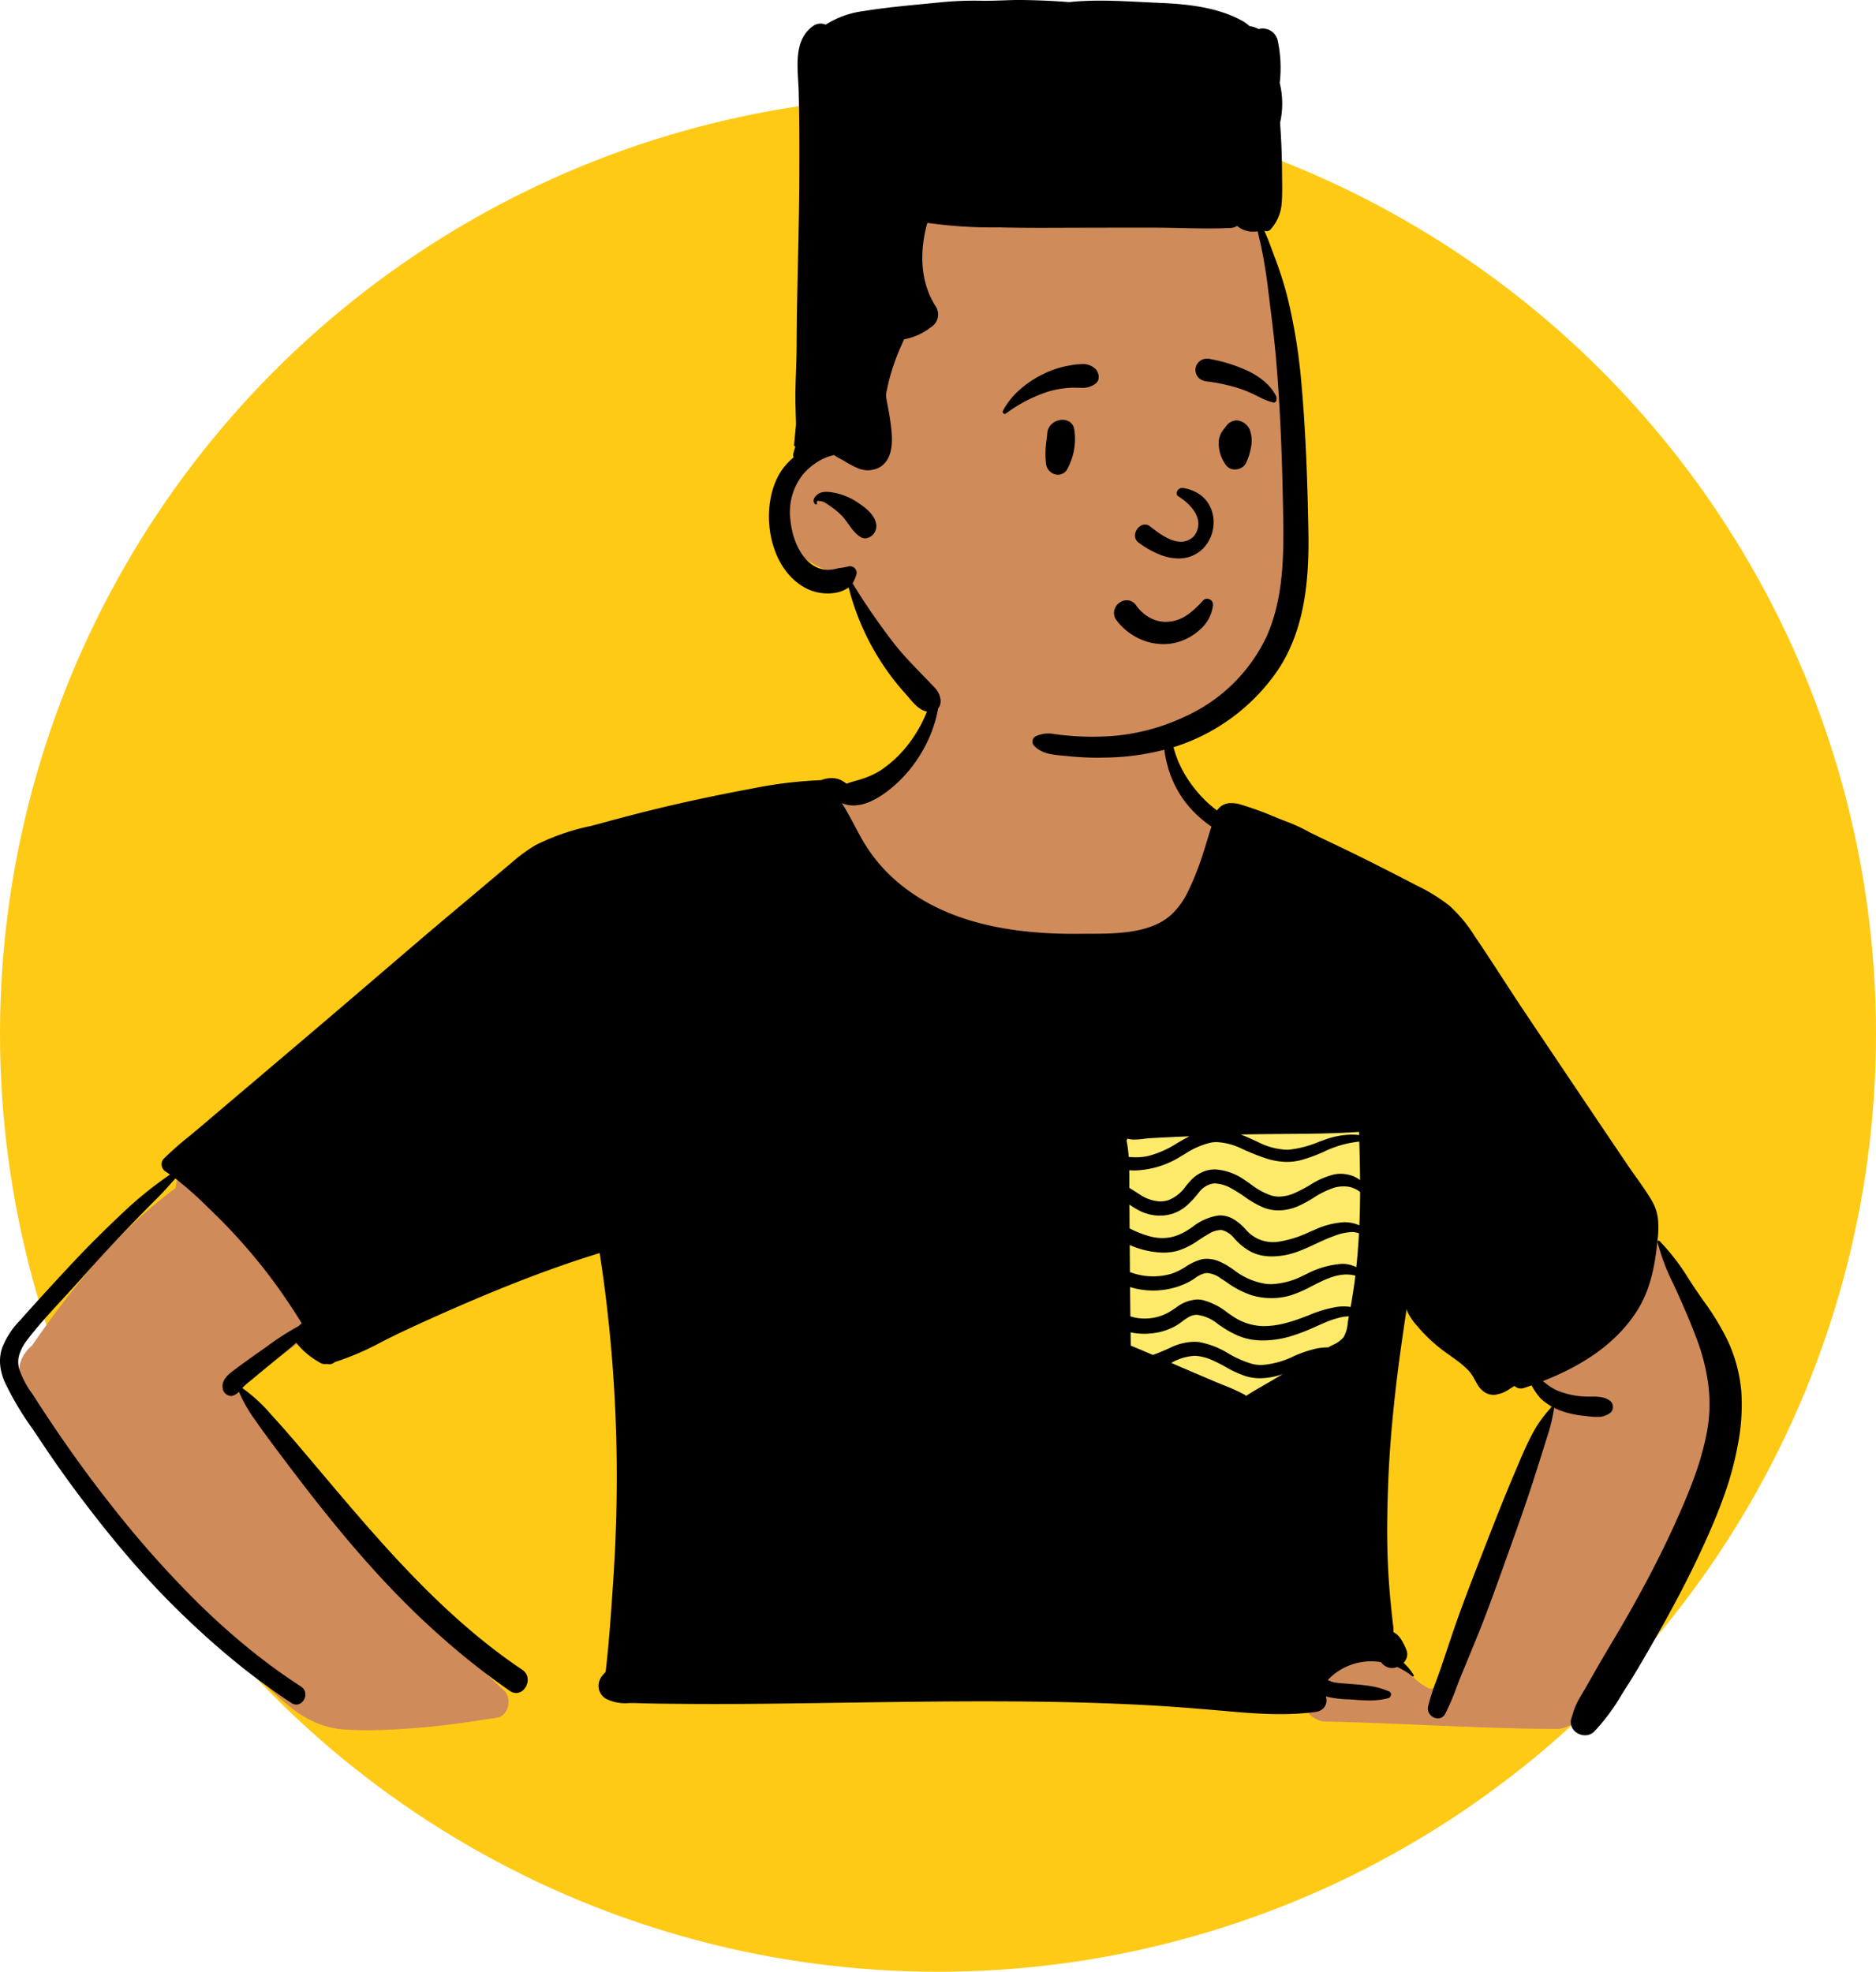
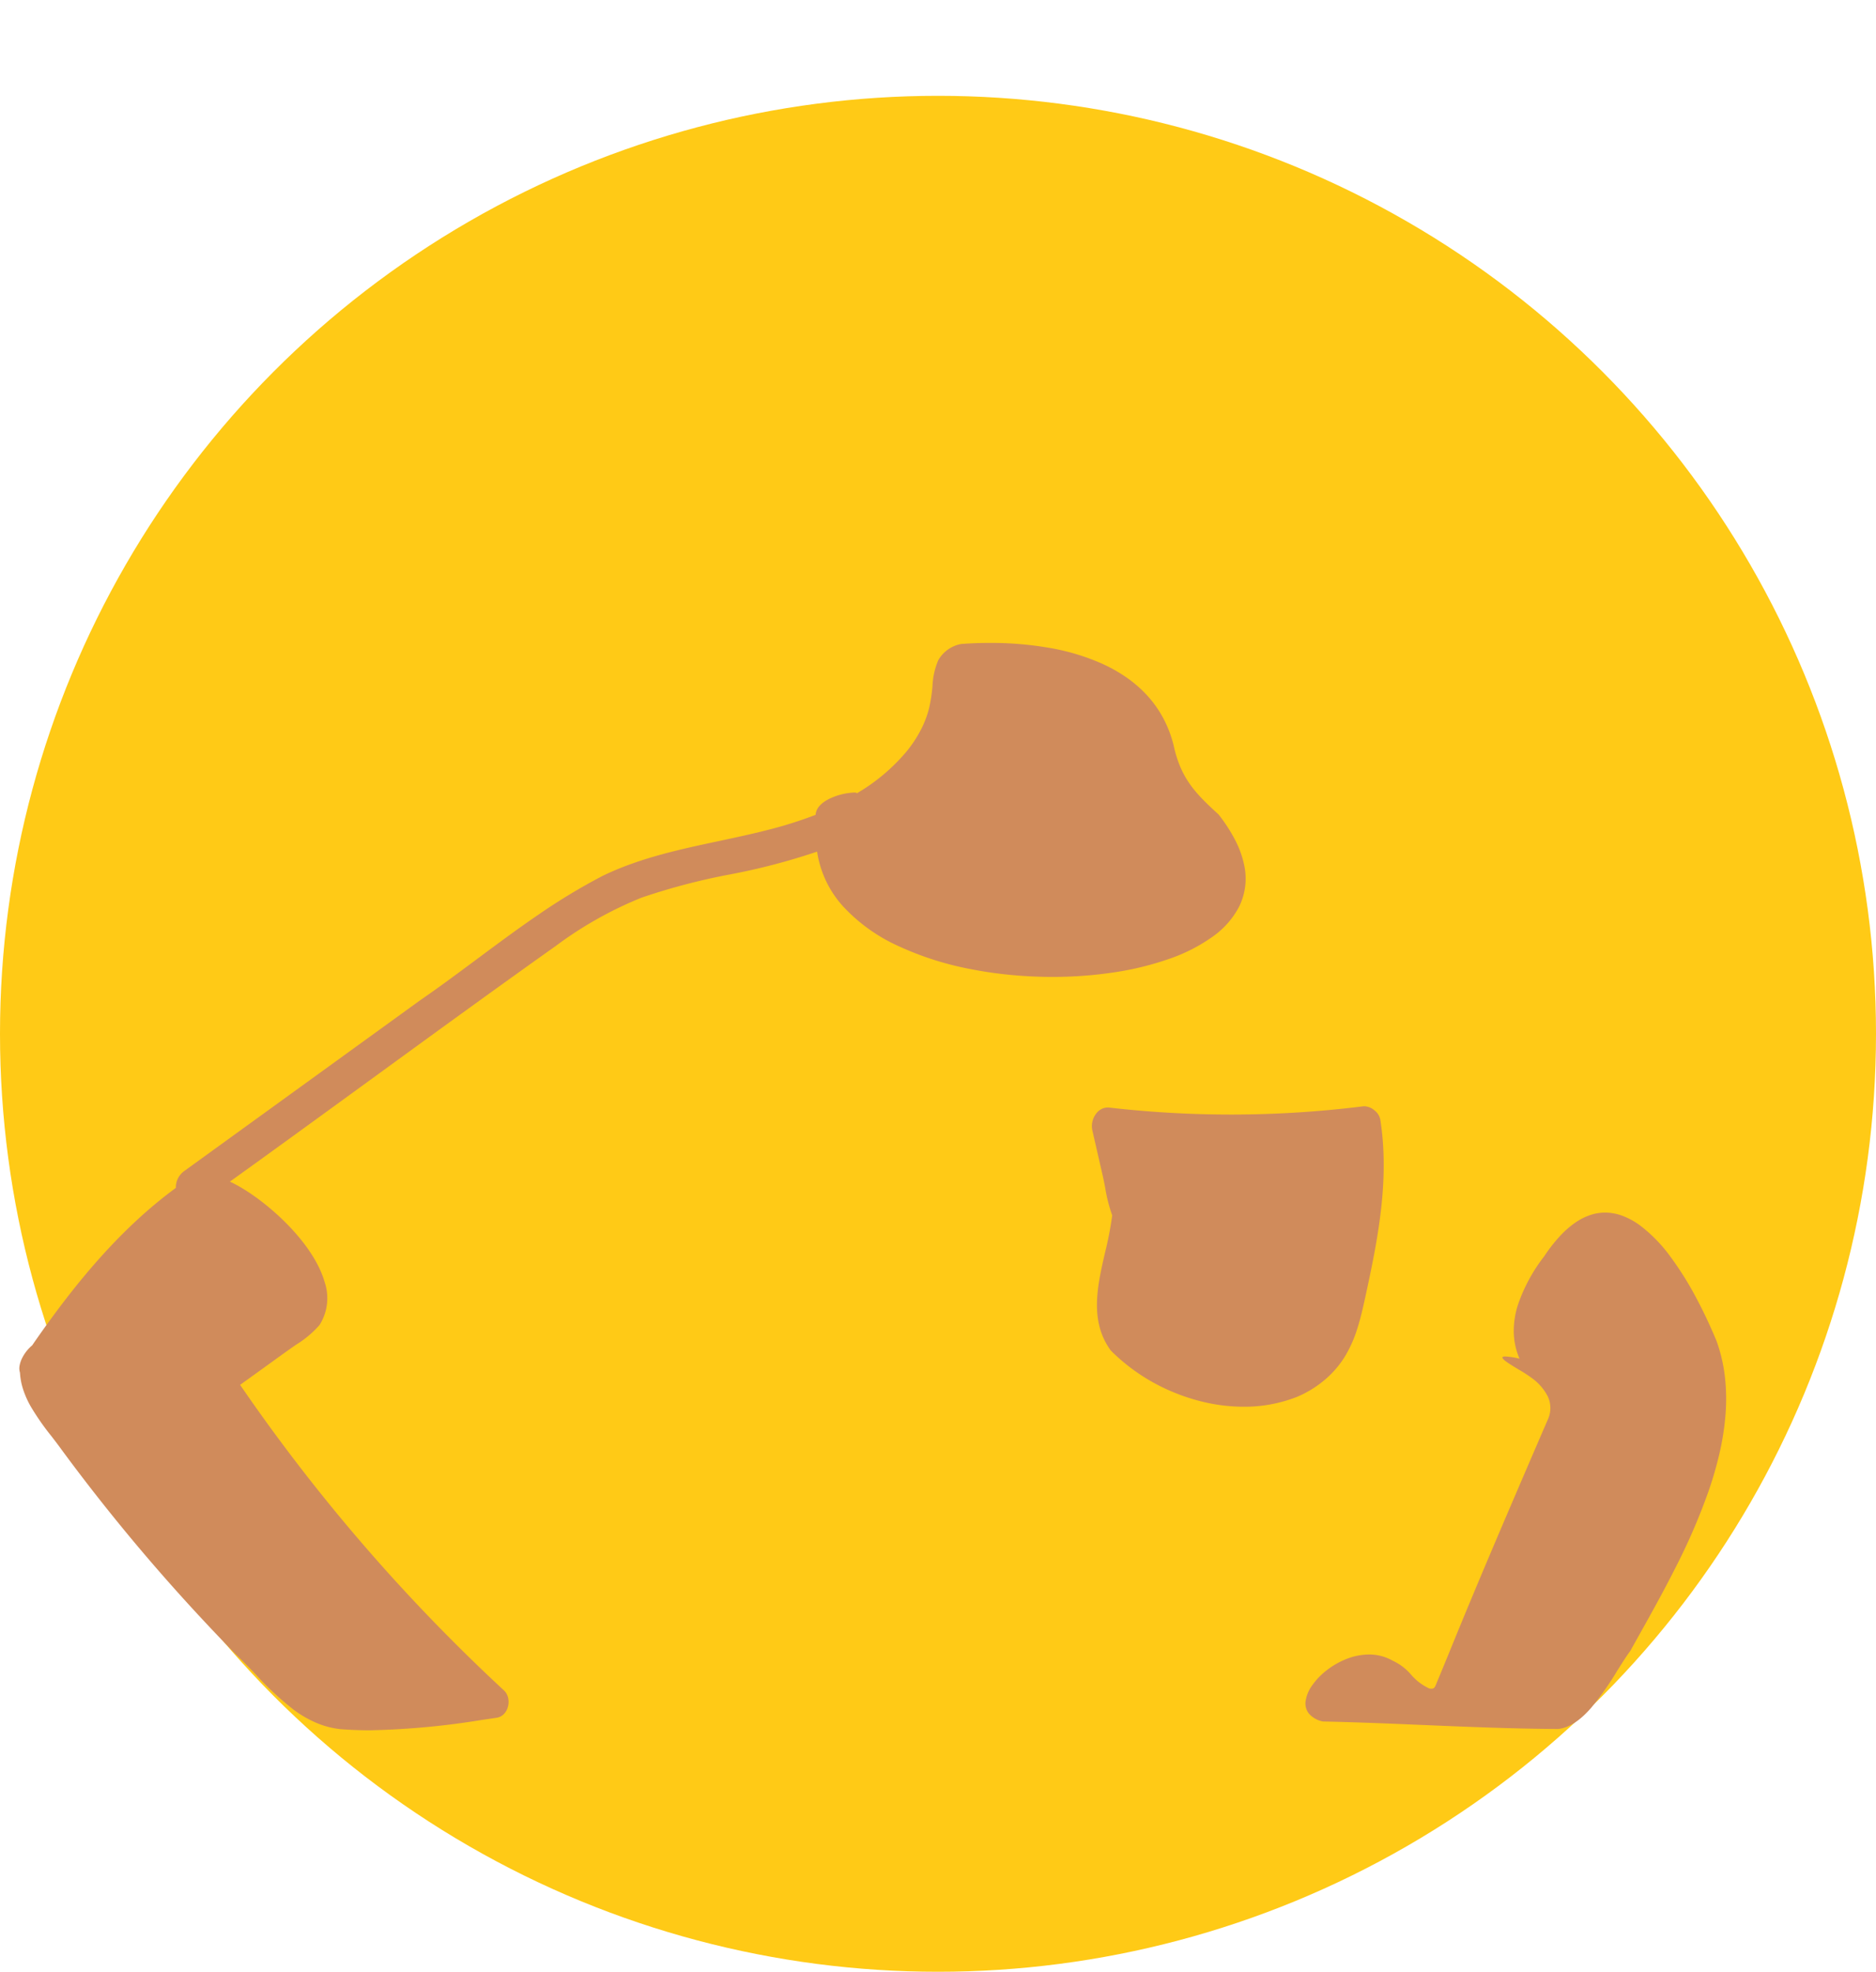
<svg xmlns="http://www.w3.org/2000/svg" width="300" height="315.324" viewBox="0 0 300 315.324">
  <g id="prize-1" transform="translate(11147.5 -6752.676)">
    <circle id="Ellipse_141" data-name="Ellipse 141" cx="150" cy="150" r="150" transform="translate(-11147.5 6768)" fill="#ffca16" />
    <g id="Group_260" data-name="Group 260" transform="translate(-10.986 -52.733)">
      <g id="peep-21" transform="translate(-11136.514 6805.409)">
        <g id="BODY" transform="translate(0 102.815)">
          <path id="_Skin" data-name="✋ Skin" d="M56.088,173.89c-1.626,0-3.216-.06-4.724-.178a13.651,13.651,0,0,1-4.009-1.071,17.856,17.856,0,0,1-3.5-2.047,49.242,49.242,0,0,1-6.083-5.668h0c-1.044-1.088-2.123-2.213-3.208-3.231-5.018-5.131-9.9-10.477-14.507-15.888C15.4,140.336,10.907,134.662,6.7,128.94l-.177-.244c-.444-.607-.921-1.228-1.383-1.828A40.807,40.807,0,0,1,1.819,122.1a14.9,14.9,0,0,1-1.17-2.594,10.594,10.594,0,0,1-.547-2.8,2.346,2.346,0,0,1-.06-1.142,4.4,4.4,0,0,1,.415-1.214,6.366,6.366,0,0,1,1.6-2.02l.4-.585c1.721-2.476,3.338-4.691,4.942-6.772,1.816-2.355,3.565-4.472,5.348-6.474,1.927-2.164,3.895-4.183,5.847-6a72.465,72.465,0,0,1,6.437-5.352,3.156,3.156,0,0,1,.312-1.465,3.227,3.227,0,0,1,1.015-1.215L64.044,57.186c3.111-2.142,6.2-4.441,9.192-6.665,3.18-2.365,6.468-4.811,9.792-7.076a96.881,96.881,0,0,1,10.318-6.226,46.673,46.673,0,0,1,4.5-1.874c1.432-.515,2.941-.991,4.613-1.454,3.106-.86,6.318-1.546,9.424-2.208,2.569-.548,5.225-1.115,7.81-1.778a65.268,65.268,0,0,0,7.64-2.412c.1-1.4,1.47-2.265,2.6-2.749a10.3,10.3,0,0,1,3.545-.819c.251,0,.409.03.444.084a.047.047,0,0,1,0,.046,30.361,30.361,0,0,0,7.978-6.717,20.1,20.1,0,0,0,2.309-3.524,15.954,15.954,0,0,0,1.3-3.486,25.6,25.6,0,0,0,.514-3.39,11.765,11.765,0,0,1,.924-4.165A5.321,5.321,0,0,1,150.631.166c1.535-.11,3.084-.166,4.6-.166a54.565,54.565,0,0,1,9.205.743,35.743,35.743,0,0,1,8.762,2.6,24.608,24.608,0,0,1,3.839,2.171,19.925,19.925,0,0,1,3.278,2.844,17.955,17.955,0,0,1,2.566,3.586,19.016,19.016,0,0,1,1.7,4.4c1.157,5.354,3.487,7.7,7.191,11.089a25.584,25.584,0,0,1,2.711,4.2,15.6,15.6,0,0,1,1.378,3.851,10.148,10.148,0,0,1-.766,6.626,13.528,13.528,0,0,1-4.291,4.883,27.151,27.151,0,0,1-6.942,3.538,47.891,47.891,0,0,1-8.8,2.153,65.522,65.522,0,0,1-9.861.727c-2.163,0-4.346-.1-6.488-.3-2.176-.2-4.326-.508-6.391-.909a49.571,49.571,0,0,1-11.666-3.686,27.5,27.5,0,0,1-8.8-6.247,16.666,16.666,0,0,1-4.282-8.892,103.533,103.533,0,0,1-13.952,3.649A102.473,102.473,0,0,0,99.5,40.738a61.316,61.316,0,0,0-13.694,7.708c-10,7.1-20.079,14.443-29.828,21.54-7.3,5.313-14.843,10.806-22.305,16.165,4.965,2.287,13.214,9.315,15.142,16.037a8.033,8.033,0,0,1-.808,6.89,16.083,16.083,0,0,1-3.694,3.114l0,0c-.3.209-.62.425-.921.639l-.842.6c-.809.58-1.836,1.322-2.924,2.107-1.32.953-2.685,1.938-3.625,2.61l-.311.226-.384.276a290.648,290.648,0,0,0,42.191,48.863,2.336,2.336,0,0,1,.68,1.248,3,3,0,0,1-.066,1.451,2.586,2.586,0,0,1-.633,1.089,2.052,2.052,0,0,1-1.132.584l-2.318.34A125.62,125.62,0,0,1,56.088,173.89Zm190.026-.209h0c-7.186-.029-14.5-.337-21.57-.634-5.272-.222-10.722-.451-16.082-.563a3.975,3.975,0,0,1-2.263-1.29,2.624,2.624,0,0,1-.5-2,5.8,5.8,0,0,1,1.063-2.514,11.216,11.216,0,0,1,2.322-2.4,12.773,12.773,0,0,1,3.16-1.8,9.888,9.888,0,0,1,3.579-.709,7.524,7.524,0,0,1,3.757.97,8.672,8.672,0,0,1,2.982,2.255,8.5,8.5,0,0,0,2.906,2.205,1.731,1.731,0,0,0,.357.044c.459,0,.581-.307.8-.865.027-.069.056-.141.087-.218l.049-.118c.406-.966.811-1.952,1.2-2.9l0,0c.186-.454.4-.968.607-1.474,4.715-11.616,9.76-23.325,14.638-34.649l.348-.809.9-2.078a4.334,4.334,0,0,0-.062-3.686,8.2,8.2,0,0,0-2.492-2.864,21.5,21.5,0,0,0-2.11-1.37c-1.332-.8-2.709-1.636-2.619-1.961.026-.095.18-.143.458-.143a12.4,12.4,0,0,1,2.272.353,11.26,11.26,0,0,1-.922-4.346,13.812,13.812,0,0,1,.664-4.254,26.7,26.7,0,0,1,4.177-7.733,25.63,25.63,0,0,1,2.5-3.223,15.129,15.129,0,0,1,2.47-2.18,9.651,9.651,0,0,1,2.428-1.235,7.538,7.538,0,0,1,2.373-.39,8.054,8.054,0,0,1,2.849.543,11.792,11.792,0,0,1,2.721,1.5,23.982,23.982,0,0,1,4.959,5.124,51.959,51.959,0,0,1,4.155,6.688c1.113,2.1,2.175,4.367,3.157,6.735a25.777,25.777,0,0,1,1.33,5.81,31.717,31.717,0,0,1,.073,6.024,42.656,42.656,0,0,1-.97,6.143,59.544,59.544,0,0,1-1.8,6.167,99.711,99.711,0,0,1-5.21,12.028c-1.952,3.877-4.064,7.654-5.928,10.986l0,0,0,0c-.452.809-.879,1.573-1.3,2.333-.65.881-1.351,2-2.094,3.175a47.759,47.759,0,0,1-4.214,5.986C249.523,172.387,247.819,173.48,246.114,173.68Zm-50.336-51.532a27.893,27.893,0,0,1-5.873-.642,31.121,31.121,0,0,1-5.678-1.819,30.681,30.681,0,0,1-9.688-6.529c-3.441-4.715-2.151-10.322-.9-15.745a53.53,53.53,0,0,0,1.125-5.869,25.038,25.038,0,0,1-1.117-4.395c-.111-.581-.216-1.131-.336-1.675l-.053-.235-1.677-7.324a3.3,3.3,0,0,1,.65-2.687,2.566,2.566,0,0,1,.793-.674,2.159,2.159,0,0,1,1.03-.258,2.355,2.355,0,0,1,.267.015,171.046,171.046,0,0,0,19.423,1.11c3.518,0,7.082-.111,10.593-.329s7.067-.551,10.56-.988a1.571,1.571,0,0,1,.194-.012,2.656,2.656,0,0,1,1.618.662,2.48,2.48,0,0,1,.924,1.437c1.452,9.216-.229,18.367-2.075,26.949l-.352,1.627c-.34,1.561-.715,3.221-1.231,4.843a20.149,20.149,0,0,1-2.021,4.543,15.65,15.65,0,0,1-3.317,3.795,17.4,17.4,0,0,1-4.309,2.617A22.978,22.978,0,0,1,195.778,122.149Z" transform="translate(3.092 0)" fill="#d08b5b" />
-           <rect id="_Top" data-name="👕 Top" width="47.343" height="47.599" transform="translate(173.907 74.493)" fill="#fdea6b" />
-           <path id="_Ink" data-name="🖍 Ink" d="M253.472,169.216a2.418,2.418,0,0,1-1.073-.257,2.309,2.309,0,0,1-.836-.7,1.932,1.932,0,0,1-.267-1.772c.051-.158.1-.321.147-.465a12.071,12.071,0,0,1,.845-2.191c.231-.433.486-.864.732-1.28.126-.214.257-.435.383-.654.378-.658.768-1.338,1.111-1.939l0,0c.362-.633.737-1.289,1.107-1.932.716-1.245,1.462-2.5,2.183-3.715.849-1.429,1.726-2.907,2.561-4.377,2.978-5.243,5.413-9.976,7.444-14.468l.263-.584c.913-2.032,1.97-4.452,2.888-7a45.416,45.416,0,0,0,2.023-7.279,24.259,24.259,0,0,0,.388-3.862,25.428,25.428,0,0,0-.213-3.777,32.873,32.873,0,0,0-1.929-7.4c-1.058-2.8-2.243-5.472-3.157-7.487l-.215-.472-.307-.667a32.554,32.554,0,0,1-2.48-6.584.19.19,0,0,1,.037-.164.194.194,0,0,1,.15-.074.184.184,0,0,1,.129.055,34.908,34.908,0,0,1,4.716,6.153c.381.581.774,1.182,1.17,1.765.364.537.741,1.078,1.105,1.6a41.6,41.6,0,0,1,3.857,6.306,24.161,24.161,0,0,1,2.229,8.239,33.246,33.246,0,0,1-.578,8.625,50.871,50.871,0,0,1-2.241,8.2c-.834,2.335-1.837,4.759-3.252,7.861-2.061,4.518-4.545,9.311-7.594,14.654l-.977,1.706c-1.14,1.985-2.363,4.1-3.688,6.162-.265.413-.531.836-.788,1.244l0,0a32.152,32.152,0,0,1-4.4,5.93A2.055,2.055,0,0,1,253.472,169.216Zm-23.527-2.7a1.674,1.674,0,0,1-1.272-.633,1.491,1.491,0,0,1-.3-1.283,35.7,35.7,0,0,1,1.379-4.3c.236-.643.481-1.308.7-1.957.24-.712.483-1.436.718-2.136l.011-.033c.449-1.34.914-2.725,1.381-4.084,1.212-3.518,2.534-6.946,4.011-10.741l1.374-3.531c1.219-3.128,2.647-6.764,4.169-10.331l.159-.374c.108-.255.219-.518.326-.772l.014-.034c.709-1.685,1.443-3.427,2.32-5.074a18.761,18.761,0,0,1,3.169-4.477.212.212,0,0,1,.136-.062,8.869,8.869,0,0,1-1.865-1.338l-.027-.027a10.536,10.536,0,0,1-1.422-2.069c-.349.124-.722.254-1.142.395a1.856,1.856,0,0,1-.592.1,1.474,1.474,0,0,1-1.009-.4l-.739.457a5.353,5.353,0,0,1-2.511.963h-.075a2.641,2.641,0,0,1-1.421-.409,3.5,3.5,0,0,1-1.054-1.065c-.192-.291-.359-.6-.519-.889a7.063,7.063,0,0,0-.992-1.491,15.225,15.225,0,0,0-2.2-1.866l-.916-.667a25.161,25.161,0,0,1-4.663-4.088c-.111-.134-.226-.269-.349-.413l-.007-.008a10,10,0,0,1-1.65-2.352,1.618,1.618,0,0,1-.14-.542c-.1.692-.206,1.384-.276,1.844-.723,4.813-1.28,9.067-1.7,13-.5,4.671-.822,8.949-.98,13.078-.2,5.207-.212,9.2-.045,12.937.094,2.128.252,4.3.469,6.452.095.954.211,2.082.35,3.22l.03.248a4.592,4.592,0,0,1,.034.947,3.282,3.282,0,0,1,1.269,1.231,10.048,10.048,0,0,1,.8,1.608,1.789,1.789,0,0,1,.091,1.124,2.142,2.142,0,0,1-.533.951,9.018,9.018,0,0,1,1.62,1.968.13.13,0,0,1,.009.135.157.157,0,0,1-.137.075.155.155,0,0,1-.1-.034,11.256,11.256,0,0,0-2.412-1.471,2.383,2.383,0,0,1-.847.161,1.988,1.988,0,0,1-.53-.07,2.278,2.278,0,0,1-1.206-.869,9.924,9.924,0,0,0-1.6-.132,9.487,9.487,0,0,0-2.81.423,9.65,9.65,0,0,0-2.657,1.3,9.394,9.394,0,0,0-1.244,1.054c-.059.059-.12.134-.18.206l-.025.03.472.181a3.956,3.956,0,0,0,.417.145,11.037,11.037,0,0,0,1.25.165l.627.051c.3.025.609.048.883.069,1.036.079,2.107.161,3.14.331a12.123,12.123,0,0,1,3.031.875.486.486,0,0,1,.282.505.615.615,0,0,1-.42.553,11.455,11.455,0,0,1-3.067.368c-.537,0-1.11-.024-1.86-.077l-.358-.027c-.355-.027-.724-.048-1.081-.069h0a16.982,16.982,0,0,1-3.639-.471,1.854,1.854,0,0,1-.144,1.582,1.769,1.769,0,0,1-.576.584,2.275,2.275,0,0,1-.921.319,42.487,42.487,0,0,1-5.652.348c-2.741,0-5.46-.206-7.991-.429-4.152-.366-8.983-.778-13.77-1.028-7.655-.4-15.776-.591-25.558-.591-6.615,0-13.33.088-19.1.171l-8.414.122c-4.923.069-10.214.134-15.55.134-1.573,0-3.114-.006-4.58-.017l-3.141-.029c-1.2-.012-2.6-.027-3.981-.068l-.8-.026c-.262-.01-.541-.011-.8-.011h-.409a6.82,6.82,0,0,1-3.83-.744,2.424,2.424,0,0,1-1.032-1.524,2.532,2.532,0,0,1,.33-1.8,5,5,0,0,1,.752-.907c.564-4.821.893-9.746,1.211-14.508v0l.028-.422c.289-4.355.464-8.75.521-13.063.058-4.344,0-8.728-.181-13.03-.179-4.332-.481-8.705-.9-13-.42-4.321-.968-8.683-1.629-12.964-3.418,1.045-6.9,2.24-10.643,3.654-3.279,1.239-6.69,2.619-10.426,4.221-3.99,1.711-7.608,3.338-11.06,4.976-.894.425-1.807.887-2.689,1.333a44.461,44.461,0,0,1-7.552,3.255,1.328,1.328,0,0,1-.863.345,1.037,1.037,0,0,1-.315-.048l-.052-.018h0a1.465,1.465,0,0,1-.333.039,1.617,1.617,0,0,1-.84-.245l-.243-.149-.121-.077a12.374,12.374,0,0,1-3.4-2.954c-.913.847-1.9,1.646-2.851,2.418l-.015.012-.509.414c-1.384,1.129-2.592,2.126-3.692,3.046-.128.108-.261.215-.389.318a9.472,9.472,0,0,0-1.059.946l-.062.069-.028.033a25.936,25.936,0,0,1,4.675,4.325l.026.028.229.249c1.583,1.723,3.128,3.523,4.562,5.211l1.447,1.707,1.277,1.51.028.033C60.737,138.3,70.815,150.218,83.5,158.724a1.956,1.956,0,0,1,.805,1.054,2.071,2.071,0,0,1-.014,1.207,2.273,2.273,0,0,1-.66,1.039,1.65,1.65,0,0,1-1.093.434,1.786,1.786,0,0,1-1.02-.345,117.2,117.2,0,0,1-11.234-8.889c-3-2.66-5.936-5.531-8.962-8.777-2.678-2.873-5.368-5.974-8.222-9.48-2.395-2.942-4.948-6.223-7.806-10.029l-.862-1.148c-1.1-1.462-2.262-3.024-3.387-4.638l-.229-.329a22.844,22.844,0,0,1-2.6-4.538,2.473,2.473,0,0,1-.9.6.989.989,0,0,1-.361.067,1.426,1.426,0,0,1-1.3-1.009c-.382-1.518.859-2.446,1.955-3.264l.149-.111c1.391-1.039,2.81-2.042,4.144-2.979l.5-.352.322-.229a42.545,42.545,0,0,1,5.064-3.249,1.127,1.127,0,0,1,.2-.209c.1-.078.184-.145.269-.209-1.155-1.874-2.356-3.691-3.57-5.4-1.272-1.79-2.6-3.521-3.95-5.145a91.127,91.127,0,0,0-6.638-7.178l-1.052-1.019a55.836,55.836,0,0,0-5.01-4.432l-.553.627c-.666.754-1.446,1.626-2.271,2.448-1.594,1.585-3.148,3.185-4.6,4.688-2.486,2.573-4.922,5.26-7.407,8.017l-1.217,1.351c-.671.744-1.365,1.5-2.036,2.225-1.881,2.039-3.826,4.148-5.522,6.362l-.115.152a7.571,7.571,0,0,0-1.18,2.143,4.1,4.1,0,0,0-.075,2.417,14.222,14.222,0,0,0,2.049,3.938l0,0c.131.2.268.406.4.607l.092.143c3.9,6.071,7.985,11.825,12.152,17.1a165.112,165.112,0,0,0,14.016,15.777c2.593,2.54,5.237,4.912,7.857,7.05a96.191,96.191,0,0,0,8.509,6.216,1.478,1.478,0,0,1,.631.8,1.559,1.559,0,0,1,0,.921,1.746,1.746,0,0,1-.515.814,1.308,1.308,0,0,1-.866.341,1.424,1.424,0,0,1-.783-.251,107.692,107.692,0,0,1-9.931-7.382c-3.019-2.515-6.09-5.328-9.13-8.362-2.558-2.552-5.068-5.288-7.674-8.364-2.287-2.7-4.6-5.606-7.069-8.886-2.2-2.922-4.342-5.957-6.371-9.022-.394-.6-.809-1.208-1.211-1.8l0-.006A47.912,47.912,0,0,1,.749,112.7a8.859,8.859,0,0,1-.717-2.678,6.615,6.615,0,0,1,.305-2.748,13.151,13.151,0,0,1,2.834-4.376l.109-.122c2.477-2.783,5.128-5.686,8.105-8.875,2.554-2.734,5.348-5.521,8.541-8.518a60.842,60.842,0,0,1,7.263-5.836c-.234-.166-.462-.322-.7-.474a1.417,1.417,0,0,1-.645-1.037,1.288,1.288,0,0,1,.376-1.059,52.961,52.961,0,0,1,4-3.528c.511-.421,1.039-.856,1.551-1.289,1.792-1.52,3.647-3.1,5.246-4.453,3.59-3.044,7.287-6.181,10.549-8.949l.128-.109c4.614-3.915,9.286-7.915,13.8-11.784l.012-.01c1.641-1.405,3.5-3,5.3-4.539,2.132-1.822,4.316-3.657,6.427-5.431l0,0,1.58-1.328,4.752-4,2.324-1.952a25.374,25.374,0,0,1,3.761-2.745,35.709,35.709,0,0,1,8.625-3.016H94.3c.626-.161,1.272-.327,1.9-.5l.233-.064c4.309-1.18,8.194-2.16,11.876-3,3.948-.9,7.987-1.728,12-2.473A69.963,69.963,0,0,1,131.3,16.47a4.947,4.947,0,0,1,1.713-.324,3.257,3.257,0,0,1,1.247.227,4.42,4.42,0,0,1,1.1.666c.52-.183,1.045-.34,1.552-.492a14.032,14.032,0,0,0,3.708-1.514,18.521,18.521,0,0,0,4.418-4.02A21.272,21.272,0,0,0,148.1,5.824a34.875,34.875,0,0,0,1.8-5.752.1.1,0,0,1,.1-.072.086.086,0,0,1,.091.072,15.1,15.1,0,0,1,.116,3.352,17.949,17.949,0,0,1-.576,3.331,21.581,21.581,0,0,1-2.771,6.124,21.235,21.235,0,0,1-4.858,5.293l-.149.113a14.109,14.109,0,0,1-2.528,1.542,6.864,6.864,0,0,1-2.832.693,4.563,4.563,0,0,1-1.668-.308,1.567,1.567,0,0,1-.214-.1c.24.372.468.767.689,1.15l.027.046.068.117c.434.754.85,1.537,1.253,2.294.305.574.62,1.167.941,1.743a25.715,25.715,0,0,0,4.925,6.4c6.62,6.181,16.153,9.186,29.146,9.186l.71,0,.747-.007,1,0c4.442-.013,9.971-.028,13.3-3.155a12.048,12.048,0,0,0,2.336-3.166,35.192,35.192,0,0,0,1.61-3.62c.643-1.613,1.156-3.29,1.652-4.911l0-.006c.23-.752.468-1.529.716-2.289a17.812,17.812,0,0,1-4.311-4.089,17.143,17.143,0,0,1-1.6-2.646,16.136,16.136,0,0,1-1.086-2.9l-.079-.3a15.869,15.869,0,0,1-.487-2.641,5.362,5.362,0,0,1,.323-2.575.226.226,0,0,1,.215-.126.251.251,0,0,1,.228.126,6.307,6.307,0,0,1,.458,1.5c.057.264.116.537.191.8a19.066,19.066,0,0,0,.93,2.64,19.037,19.037,0,0,0,2.891,4.584,18.926,18.926,0,0,0,3.216,3.053A2.6,2.6,0,0,1,197,20.149a4.8,4.8,0,0,1,1.329.2,53.785,53.785,0,0,1,5.429,1.958l.354.147c.431.179.865.35,1.326.532h0a27.055,27.055,0,0,1,4.048,1.857c.447.213.888.428,1.315.636l0,0c.534.26,1.039.506,1.534.739,3.867,1.818,7.966,3.859,13.29,6.618l.941.489a28.268,28.268,0,0,1,5.267,3.265,23.506,23.506,0,0,1,4.067,4.941l.018.026c1.505,2.208,2.987,4.489,4.419,6.694v0l0,0c1.154,1.777,2.348,3.614,3.547,5.4l.007.01c5.331,7.946,10.844,16.162,16.311,24.246.446.66.919,1.326,1.377,1.97h0c.9,1.268,1.832,2.578,2.617,3.927a7.293,7.293,0,0,1,.95,2.975,15.54,15.54,0,0,1-.067,3.144l-.042.4c-.4,3.753-1.086,7.711-3.389,11.232a23.058,23.058,0,0,1-2.992,3.666,27.175,27.175,0,0,1-3.591,3,34.8,34.8,0,0,1-4.031,2.422,46.744,46.744,0,0,1-4.311,1.939c.128.1.256.193.38.288a8.9,8.9,0,0,0,1.863,1.188,13.1,13.1,0,0,0,4.135.968c.31.025.622.028.887.028h.661a7.586,7.586,0,0,1,1.537.116,3,3,0,0,1,1.366.632,1.191,1.191,0,0,1,.375.924,1.153,1.153,0,0,1-.375.889,3.344,3.344,0,0,1-2.231.69,13.542,13.542,0,0,1-1.565-.124h-.007l-.34-.04-.086-.009a15.094,15.094,0,0,1-3.9-.886c-.32-.126-.627-.263-.913-.407a.191.191,0,0,1,.009.091,28.209,28.209,0,0,1-1.169,4.757l-.311.993c-.518,1.66-1.205,3.85-1.927,6.074-1.212,3.736-2.518,7.408-3.977,11.476l-1.179,3.288c-1.163,3.238-2.413,6.682-3.792,10.057-.669,1.635-1.352,3.3-2.012,4.9l0,0-.208.506-.3.724c-.259.629-.508,1.286-.749,1.92a35.465,35.465,0,0,1-1.773,4.134A1.316,1.316,0,0,1,229.945,166.52ZM190.97,108.538a8.345,8.345,0,0,0-3.669,1.13c.666.289,1.392.6,2.155.928l4.782,2.042c.453.193.919.381,1.371.564a30.869,30.869,0,0,1,3.383,1.526.824.824,0,0,1,.257.214c.969-.621,1.989-1.209,2.975-1.778.6-.346,1.219-.7,1.819-1.064l1.09-.65a11.282,11.282,0,0,1-3.629.669,7.914,7.914,0,0,1-2.233-.315,16.91,16.91,0,0,1-3.287-1.5,24.761,24.761,0,0,0-2.281-1.142,7.676,7.676,0,0,0-2.414-.616C191.183,108.542,191.076,108.538,190.97,108.538Zm-.022-2.251a6.507,6.507,0,0,1,.828.053,13.583,13.583,0,0,1,4.672,1.824,16.816,16.816,0,0,0,3.721,1.641,6.222,6.222,0,0,0,1.564.2,13.826,13.826,0,0,0,5.136-1.4,19.609,19.609,0,0,1,3.63-1.235,9.843,9.843,0,0,1,1.727-.187h.193l.086-.05c.186-.109.393-.216.612-.329a4.8,4.8,0,0,0,1.744-1.247,5.518,5.518,0,0,0,.669-2.3v0c.039-.265.075-.515.12-.744.017-.084.037-.183.055-.281H215.7a5.275,5.275,0,0,0-.979.078,14.527,14.527,0,0,0-3.007.978c-.421.179-.847.366-1.258.547a30.54,30.54,0,0,1-4.33,1.649,16.036,16.036,0,0,1-4.139.591,11.956,11.956,0,0,1-1.706-.12,9.61,9.61,0,0,1-2.663-.805,17.283,17.283,0,0,1-2.417-1.394l-.256-.174-.167-.115a6.46,6.46,0,0,0-3.361-1.492,2.609,2.609,0,0,0-1.19.288,8.378,8.378,0,0,0-1.179.778,9.521,9.521,0,0,1-1.043.707,9.767,9.767,0,0,1-2.524.976,11.13,11.13,0,0,1-2.5.28,10.775,10.775,0,0,1-2.181-.218l.024,2.113c1.258.519,2.492,1.046,3.533,1.492.741-.253,1.443-.55,2.269-.918l.521-.234A9.1,9.1,0,0,1,190.948,106.288Zm.5-6.76a4.6,4.6,0,0,1,.817.076,10.619,10.619,0,0,1,4,2.007l.438.3.224.151a9.017,9.017,0,0,0,5.081,1.72h.086a13.439,13.439,0,0,0,3.042-.374,24.454,24.454,0,0,0,2.937-.9c.4-.148.8-.3,1.191-.452a19.738,19.738,0,0,1,4.607-1.357,8.319,8.319,0,0,1,1.029-.065,6.445,6.445,0,0,1,1.086.087c.1-.544.186-1.064.271-1.59.179-1.1.342-2.251.483-3.418a5.464,5.464,0,0,0-1.42-.186c-1.893,0-3.738.941-5.522,1.851a20.431,20.431,0,0,1-3.447,1.5,10.954,10.954,0,0,1-3.038.424,11.252,11.252,0,0,1-3.024-.412,14.7,14.7,0,0,1-4.164-2.153c-.194-.128-.414-.274-.629-.413l-.286-.185a4.185,4.185,0,0,0-2.161-.842,2.071,2.071,0,0,0-.389.037,4.518,4.518,0,0,0-1.591.8c-.23.155-.447.3-.67.428a11.6,11.6,0,0,1-2.5,1.04,12.88,12.88,0,0,1-2.669.464c-.27.018-.546.028-.819.028a12.7,12.7,0,0,1-3.7-.556l.05,4.679a7.171,7.171,0,0,0,1.658.333c.208.015.417.023.623.023a7.948,7.948,0,0,0,2.249-.321,7.751,7.751,0,0,0,2.07-.961l.745-.495A6.011,6.011,0,0,1,191.451,99.527Zm1.571-6.51a5.146,5.146,0,0,1,2.025.451,10.77,10.77,0,0,1,1.842,1.038l.427.291a10.971,10.971,0,0,0,5.219,2.242c.25.023.5.035.754.035a12.259,12.259,0,0,0,5.168-1.4l.446-.206a14.4,14.4,0,0,1,5.685-1.644,4.923,4.923,0,0,1,2.308.529c.185-1.749.327-3.566.421-5.4a3.045,3.045,0,0,0-1.075-.217h-.021a8.778,8.778,0,0,0-2.81.607c-1.042.368-2.061.841-3.047,1.3h0c-.845.392-1.718.8-2.6,1.134a12.113,12.113,0,0,1-4.319.858A9.112,9.112,0,0,1,202,92.523a6.593,6.593,0,0,1-2.4-.882,9.811,9.811,0,0,1-1.982-1.629l-.18-.19-.038-.041a3.742,3.742,0,0,0-1.892-1.331,1.969,1.969,0,0,0-.372-.035,3.95,3.95,0,0,0-1.836.613c-.538.3-1.059.638-1.563.967a11.971,11.971,0,0,1-3.49,1.762,8.886,8.886,0,0,1-2.215.27,13.878,13.878,0,0,1-5.372-1.218c.01,1.455.022,2.939.033,4.334a11.055,11.055,0,0,0,1.411.426,10.379,10.379,0,0,0,5.2-.155,10.007,10.007,0,0,0,2.292-1.122,9.131,9.131,0,0,1,2.459-1.161A4.034,4.034,0,0,1,193.021,93.017Zm2.1-6.935a4.2,4.2,0,0,1,2.141.6,8.105,8.105,0,0,1,1.752,1.43l.133.138a5.7,5.7,0,0,0,4.405,2.1c.192,0,.392-.008.6-.025a17.242,17.242,0,0,0,5.2-1.577c.224-.094.455-.192.682-.287l.172-.071a13.058,13.058,0,0,1,4.777-1.227,5.937,5.937,0,0,1,.837.058,5.737,5.737,0,0,1,1.565.45c.072-1.682.111-3.427.119-5.334a4.082,4.082,0,0,0-2.689-.9,5.251,5.251,0,0,0-1.415.195,14.244,14.244,0,0,0-3.377,1.651,19.228,19.228,0,0,1-2.483,1.336,8.01,8.01,0,0,1-3.076.656,6.644,6.644,0,0,1-2.4-.449A15.438,15.438,0,0,1,199,83.069a22.235,22.235,0,0,0-2.073-1.3,5.707,5.707,0,0,0-2.629-.8,3.018,3.018,0,0,0-.4.026,3.663,3.663,0,0,0-2.259,1.52l-.33.393a13.194,13.194,0,0,1-1.7,1.738,6.42,6.42,0,0,1-2.144,1.168,6.623,6.623,0,0,1-1.988.3,7.308,7.308,0,0,1-3.22-.772,15.47,15.47,0,0,1-1.546-.923l-.1-.067.028,3.8a16.225,16.225,0,0,0,3.371,1.312,7.927,7.927,0,0,0,1.87.236,6.722,6.722,0,0,0,2.105-.335,8.616,8.616,0,0,0,2.023-.984l.2-.13c.166-.109.336-.223.486-.323a8.656,8.656,0,0,1,4.17-1.836C194.949,86.084,195.034,86.082,195.117,86.082Zm-14.535-7.232c.012.681.012,1.368.011,2.032v0c0,.263,0,.536,0,.8.4.227.78.477,1.15.718l.287.186.164.1a6.424,6.424,0,0,0,3.327,1.16,4.364,4.364,0,0,0,1.345-.217,6.1,6.1,0,0,0,2.761-2.231h0c.267-.32.543-.651.84-.961a5.752,5.752,0,0,1,1.715-1.248,4.823,4.823,0,0,1,2.053-.46c.067,0,.135,0,.2,0a9.158,9.158,0,0,1,4.6,1.69c.336.219.676.458,1,.689h0a11.132,11.132,0,0,0,3.293,1.8,4.565,4.565,0,0,0,1.222.166,6.351,6.351,0,0,0,2.478-.571,23.022,23.022,0,0,0,2.4-1.255,12.957,12.957,0,0,1,3.98-1.739,5.606,5.606,0,0,1,.963-.083,5.514,5.514,0,0,1,1.67.254,4.466,4.466,0,0,1,1.447.757c-.011-1.839-.05-3.855-.119-6.164a16.962,16.962,0,0,0-5.737,1.657,27.107,27.107,0,0,1-3.522,1.289,9.083,9.083,0,0,1-2.312.3,11.024,11.024,0,0,1-3.436-.592A35.006,35.006,0,0,1,199,75.6h0l-.387-.171a10.282,10.282,0,0,0-4.036-1.075,5.415,5.415,0,0,0-.863.068,12.616,12.616,0,0,0-4.228,1.829l-.022.013-.313.183-.274.158a14.578,14.578,0,0,1-7.369,2.284C181.2,78.888,180.891,78.875,180.583,78.849Zm-.312-5.055a1.809,1.809,0,0,1-.116.331,20.855,20.855,0,0,1,.338,2.594,10.518,10.518,0,0,0,1.128.061,9.7,9.7,0,0,0,1.972-.2,15.957,15.957,0,0,0,4.685-2.082c.625-.363,1.272-.739,1.926-1.069-.451.017-.9.036-1.33.054h-.005c-1.739.076-3.355.156-4.939.245-.319.017-.653.056-1.006.1a13.078,13.078,0,0,1-1.5.118A3.864,3.864,0,0,1,180.271,73.794Zm24.918-.739c-1.951.013-3.968.027-5.951.069l-.722.017h-.086c.656.254,1.3.538,2.058.887l.682.313a10.983,10.983,0,0,0,4.565,1.236c.165,0,.332-.006.5-.018a17.209,17.209,0,0,0,4.613-1.224c.311-.114.632-.232.951-.345a13.232,13.232,0,0,1,4.358-.835,8.346,8.346,0,0,1,1.192.083v-.036c0-.157-.009-.32-.016-.483-4.034.278-8.154.306-12.139.332Z" transform="translate(0 5.474)" />
        </g>
        <g id="HEAD" transform="translate(122.968 0)">
-           <path id="_Skin-2" data-name="✋ Skin" d="M42.286,0C55.766,0,75.5,9.024,76.98,17.706,78.728,27.937,82.612,66.411,80.5,79s-10.359,21.892-28.591,21.892S20.066,90.925,16.942,87.5,10.031,73.43,10.031,73.43.049,71.734,0,63.756,5.017,53.314,5.017,53.314,2.286,20.221,8.027,12.024,28.806,0,42.286,0Z" transform="translate(2.118 18.625)" fill="#d08b5b" />
-           <path id="_Ink-2" data-name="🖍 Ink" d="M47.745,120.914c-1.93-.2-3.927-.181-5.337-1.647a.958.958,0,0,1,.19-1.49,4.746,4.746,0,0,1,3.022-.386c.99.135,1.982.243,2.979.312a43.841,43.841,0,0,0,6.424-.01,33.411,33.411,0,0,0,11.509-3.1,26.489,26.489,0,0,0,12.986-12.673c3.013-6.6,2.818-14.256,2.678-21.353-.154-7.782-.441-15.541-1.116-23.3-.328-3.76-.833-7.495-1.289-11.238q-.36-2.985-.943-5.936c-.2-1.04-.47-2.066-.688-3.1a4.058,4.058,0,0,1-.487.047,3.871,3.871,0,0,1-2.813-.916,2.055,2.055,0,0,1-1.073.336c-4.081.2-8.226-.048-12.314-.05s-8.207,0-12.312.012-8.211.05-12.309-.06a74.225,74.225,0,0,1-11.523-.719c-1.265,4.508-1.22,9.46,1.417,13.487a2.37,2.37,0,0,1-.831,3.182,9.718,9.718,0,0,1-4.3,1.947c-.148.333-.3.664-.444.995a34.3,34.3,0,0,0-1.844,5.1c-.237.908-.44,1.831-.612,2.76.014.163.028.325.046.487a.431.431,0,0,0,0,.052c.01.067.021.143.029.186.088.467.173.933.266,1.4q.331,1.7.513,3.415c.221,2.095.2,4.817-1.837,6.057a3.99,3.99,0,0,1-3.547.15,14.911,14.911,0,0,1-2.143-1.14c-.423-.248-.864-.45-1.277-.707a2.535,2.535,0,0,1-.325-.248,8.887,8.887,0,0,0-1.947.681A10.134,10.134,0,0,0,5.52,75.77a9.662,9.662,0,0,0-2.084,7.421c.235,2.43,1.187,5.221,3.1,6.838a4.531,4.531,0,0,0,2.972,1.1,6.228,6.228,0,0,0,1.562-.257A14.916,14.916,0,0,0,12.7,90.59a1.052,1.052,0,0,1,1.287,1.29,8.277,8.277,0,0,1-.61,1.421,107.953,107.953,0,0,0,6.41,9.327c2.065,2.694,4.5,4.96,6.794,7.428,1.014,1.09,1.437,3.237-.4,3.7s-3.2-1.5-4.25-2.7a40.176,40.176,0,0,1-9.19-17.107,5.193,5.193,0,0,1-2.334.881,7.559,7.559,0,0,1-4.833-.95c-5.555-3.215-6.9-11.9-4.3-17.35a9.807,9.807,0,0,1,2.684-3.391.8.8,0,0,1-.067-.586c.1-.376.211-.748.327-1.118a.326.326,0,0,1-.2-.346q.157-1.606.309-3.213c-.036-1.618-.114-3.234-.1-4.862.029-2.594.185-5.186.2-7.78.031-9.049.4-18.088.425-27.136.014-4.425.024-8.856-.093-13.278,0-.06,0-.117,0-.176-.1-3.539-1.03-8.275,2.421-10.565a2.05,2.05,0,0,1,1.892-.138A14.864,14.864,0,0,1,15.2,1.762c4.057-.657,8.15-.974,12.236-1.39A53.732,53.732,0,0,1,33.958.12C35.075.145,36.2.1,37.327.064,38.388.026,39.451-.012,40.511,0c2.478.04,4.976.133,7.464.338l.351-.033c4.682-.45,9.356-.045,14.035.152,4.458.188,9.166.65,13.169,2.789a6.162,6.162,0,0,1,1.323.935,4.191,4.191,0,0,1,1.466.471,2.444,2.444,0,0,1,3.032,1.817,20.883,20.883,0,0,1,.347,6.64c-.007.052-.012.107-.019.164a13.883,13.883,0,0,1,.055,6.363q.283,3.863.311,7.737c.01,1.784.09,3.6-.076,5.379a6.945,6.945,0,0,1-1.8,3.989.805.805,0,0,1-.779.207,1.009,1.009,0,0,1-.184-.056c.609,1.309,1.091,2.7,1.584,4.023a59.6,59.6,0,0,1,2.082,6.438A90.241,90.241,0,0,1,85.1,60.769C85.84,68.811,86.118,76.922,86.261,85c.138,7.649-.534,15.627-4.881,22.167a31.623,31.623,0,0,1-16.034,12.116,39.256,39.256,0,0,1-11.6,1.868q-.626.019-1.253.019A45.883,45.883,0,0,1,47.745,120.914Zm-33.2-35.1c-1.322-.869-1.966-2.461-3.1-3.551a13.389,13.389,0,0,0-1.8-1.431,7.117,7.117,0,0,0-.89-.561c-.031-.015-1.332-.438-1.08.121.085.186-.138.393-.3.229-.451-.459-.2-1.012.23-1.421.776-.74,1.935-.569,2.887-.393a10.165,10.165,0,0,1,3.727,1.571c1.2.8,2.685,1.914,2.922,3.434A1.962,1.962,0,0,1,15.435,86.1,1.615,1.615,0,0,1,14.544,85.818Z" transform="translate(0 0)" />
-         </g>
+           </g>
        <g id="FACE" transform="translate(160.347 57.357)">
-           <path id="_Ink-3" data-name="🖍 Ink" d="M25.7,45.65a9.059,9.059,0,0,1-3.437-.686,9.708,9.708,0,0,1-2.243-1.289A9.557,9.557,0,0,1,18.2,41.832a1.888,1.888,0,0,1-.381-1.461,2.107,2.107,0,0,1,.82-1.32,2.019,2.019,0,0,1,1.2-.418,1.743,1.743,0,0,1,.268.021,1.856,1.856,0,0,1,1.242.822l.073.1a6.413,6.413,0,0,0,2.349,1.972,5.332,5.332,0,0,0,2.33.544,5.161,5.161,0,0,0,.577-.033c1.9-.215,3.225-1.2,4.738-2.717.156-.159.32-.331.534-.559a.845.845,0,0,1,.443-.341.908.908,0,0,1,.288-.046.981.981,0,0,1,.8.42.9.9,0,0,1,.152.59,6.075,6.075,0,0,1-2.016,3.863,8.83,8.83,0,0,1-2.08,1.451,8.66,8.66,0,0,1-2.309.792A8.5,8.5,0,0,1,25.7,45.65Zm2.419-13.7h0a8.3,8.3,0,0,1-2.961-.6,14.956,14.956,0,0,1-3.483-1.977,1.339,1.339,0,0,1-.486-.773,1.6,1.6,0,0,1,.069-.868,1.975,1.975,0,0,1,.586-.848,1.427,1.427,0,0,1,.914-.357,1.3,1.3,0,0,1,.707.217l.236.182,0,0c1.21.936,3.039,2.35,4.793,2.35a2.861,2.861,0,0,0,2.132-.946,3.155,3.155,0,0,0,.6-2.54c-.4-1.975-2.551-3.414-3.2-3.808a.6.6,0,0,1-.162-.687.889.889,0,0,1,.866-.616,1.211,1.211,0,0,1,.2.018,6.459,6.459,0,0,1,2.272.821,5.155,5.155,0,0,1,1.528,1.409,5.6,5.6,0,0,1,.976,3.741,5.975,5.975,0,0,1-1.626,3.651A5.382,5.382,0,0,1,28.121,31.946ZM8.85,18.563a1.942,1.942,0,0,1-1.261-.494,1.964,1.964,0,0,1-.661-1.27A14.308,14.308,0,0,1,7,13.074c.045-.362.091-.736.124-1.14a2.23,2.23,0,0,1,.845-1.594,2.6,2.6,0,0,1,1.6-.563,1.972,1.972,0,0,1,1.21.381,1.8,1.8,0,0,1,.669,1.19,10,10,0,0,1-1.043,6.159A1.722,1.722,0,0,1,8.85,18.563Zm28.286-.845a1.7,1.7,0,0,1-1.332-.571A5.739,5.739,0,0,1,34.577,14.1a3.526,3.526,0,0,1,.961-3.026,2,2,0,0,1,.154-.235,2.177,2.177,0,0,1,1.675-.964,1.814,1.814,0,0,1,.509.075,2.45,2.45,0,0,1,1.636,1.428,5.052,5.052,0,0,1,.2,2.763,9.249,9.249,0,0,1-.837,2.606,1.691,1.691,0,0,1-.724.715A2.192,2.192,0,0,1,37.137,17.719ZM.313,8.844a.308.308,0,0,1-.257-.158.345.345,0,0,1-.021-.338A11.739,11.739,0,0,1,2.666,5.016,16.268,16.268,0,0,1,6.188,2.609,15.14,15.14,0,0,1,10.37,1.15l.447-.078a10.878,10.878,0,0,1,1.825-.2,2.819,2.819,0,0,1,2.252.84,1.914,1.914,0,0,1,.452,1.36,1.246,1.246,0,0,1-.452.889,3.468,3.468,0,0,1-2.378.7c-.187,0-.381,0-.569-.009H11.94c-.18,0-.384-.01-.587-.01-.187,0-.353,0-.509.013a16.074,16.074,0,0,0-3.54.6A24.049,24.049,0,0,0,.478,8.79.293.293,0,0,1,.313,8.844Zm43.069-1.8h0l-.188-.047a10.651,10.651,0,0,1-2.065-.806l-.671-.331a18.622,18.622,0,0,0-2.4-1.021,28.253,28.253,0,0,0-5.455-1.205,2.228,2.228,0,0,1-1.094-.416,1.641,1.641,0,0,1-.612-.933,1.669,1.669,0,0,1,.189-1.4,1.78,1.78,0,0,1,.864-.745A1.942,1.942,0,0,1,32.69,0a2.168,2.168,0,0,1,.425.043l.342.07a24.408,24.408,0,0,1,5.892,1.915,11.913,11.913,0,0,1,2.591,1.7A7.567,7.567,0,0,1,43.772,6.1c.064.495,0,.617-.062.7l-.019.024-.017.023a.474.474,0,0,1-.293.195Z" transform="translate(0 0)" />
-         </g>
+           </g>
      </g>
    </g>
  </g>
</svg>